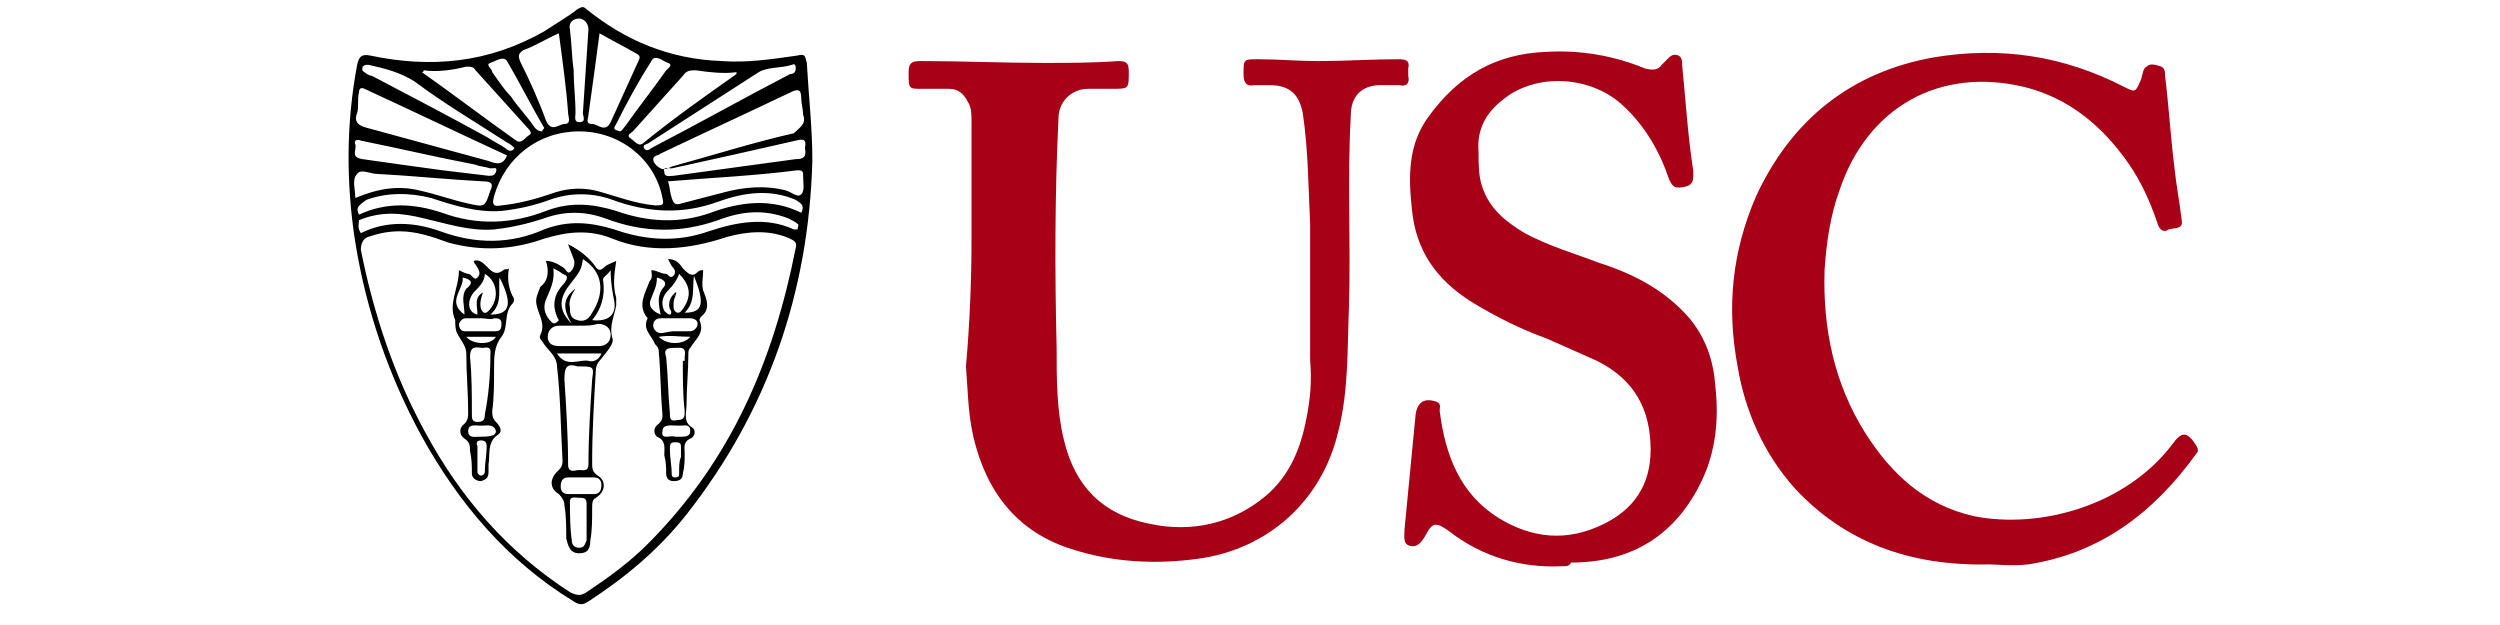
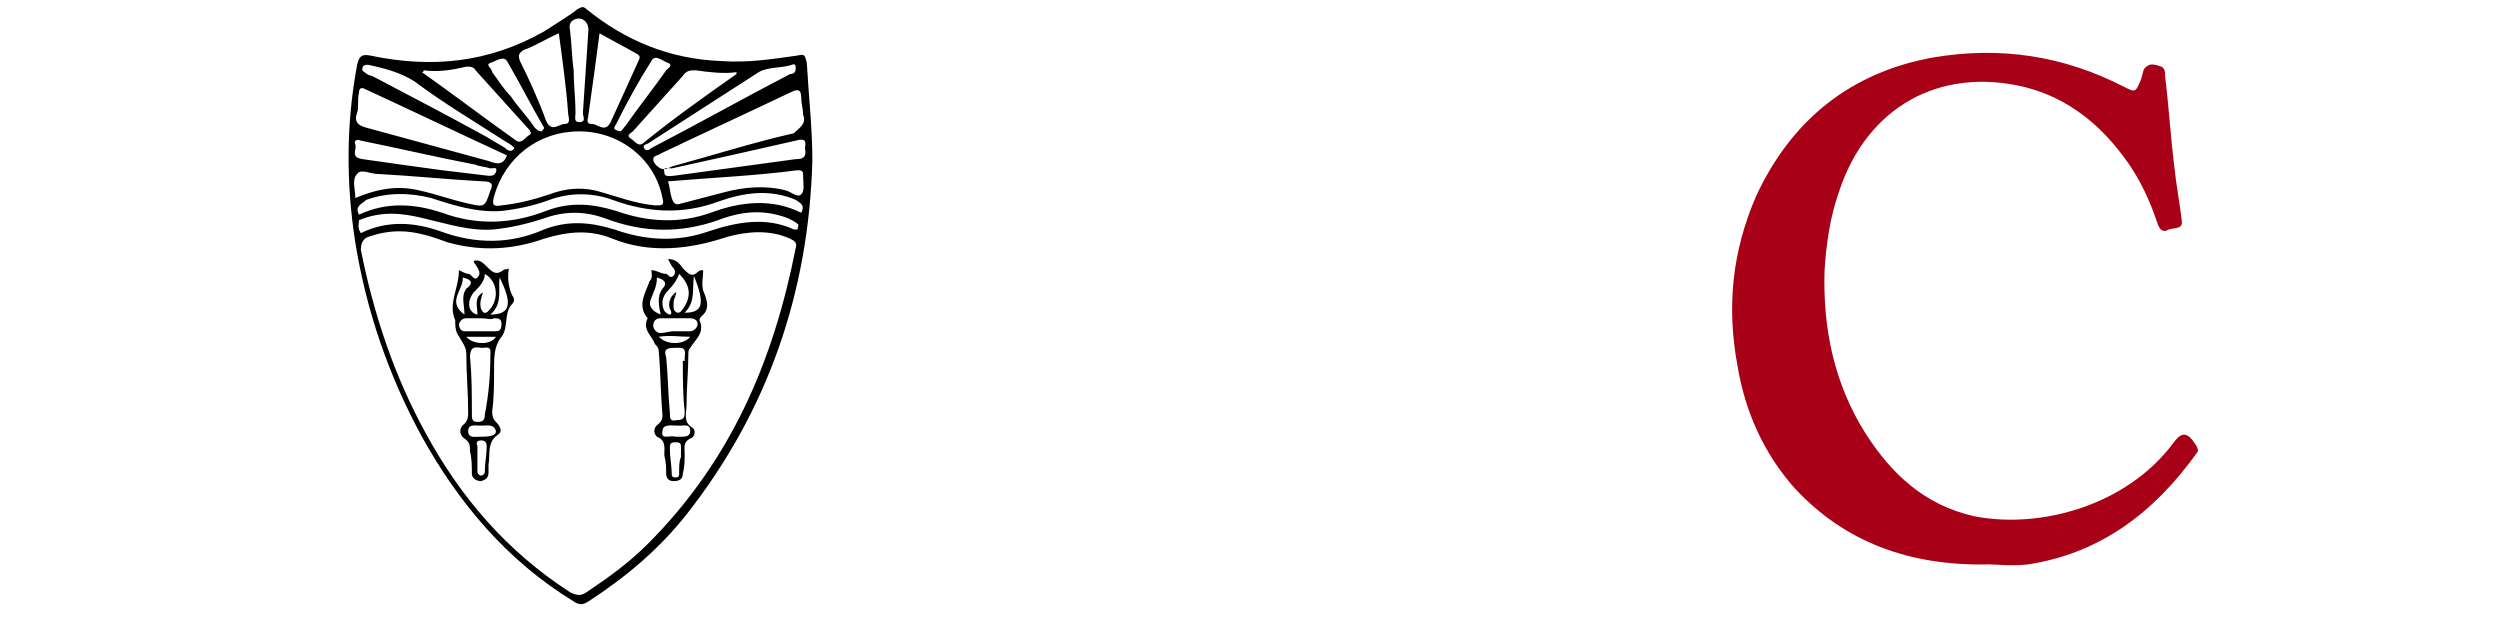
<svg xmlns="http://www.w3.org/2000/svg" version="1.1" id="Layer_1" x="0px" y="0px" viewBox="0 0 135.1 33.8" style="enable-background:new 0 0 135.1 33.8;" xml:space="preserve">
  <style type="text/css">
	.st0{fill:#606777;}
	.st1{fill:#D30E34;}
	.st2{fill:#FFFFFF;}
	.st3{fill:#001A70;}
	.st4{fill:#002C77;}
	.st5{fill:#A80017;}
	.st6{fill:#FFE900;}
	.st7{fill:#1D1D1B;}
	.st8{fill:#0233CC;}
</style>
  <g>
-     <path class="st5" d="M52.5,13.1c0-2.5,0-4.6,0-6.6c0-0.3,0-0.7-0.2-1c-0.2-0.4-0.5-0.7-1-0.7c-0.5,0-1,0-1.5,0   c-0.7,0-0.7,0-0.7-0.9c0-0.6,0.3-0.6,0.7-0.6c2.2,0,4.4,0.1,6.6,0.1c1.3,0,2.7,0,4-0.1c0.5,0,0.6,0.1,0.6,0.6c0,0.9,0,0.9-0.9,0.9   c-0.4,0-0.8,0-1.3,0c-0.9,0-1.6,0.7-1.6,1.6c-0.2,4.1-0.2,8.3-0.1,12.4c0,1.7,0,3.4,0.4,5c0.6,2.5,2.1,4,4.6,4.5   c2.3,0.5,4.5,0,6.3-1.5c1.3-1.1,1.9-2.6,2.2-4.2c0.2-1,0.3-2,0.2-3.1c0-2.5,0-4.9,0-7.4c-0.1-2-0.1-4-0.4-6c-0.2-1-0.7-1.5-1.8-1.5   c-0.3,0-0.5,0-0.8,0c-0.5,0.1-0.6-0.2-0.6-0.6c0-0.8,0-0.8,0.8-0.8c1.1,0,2.1,0.1,3.2,0.1c1.5,0,2.9-0.1,4.4-0.1   c0.4,0,0.6,0.1,0.5,0.5c0,0.1,0,0.3,0,0.4c0.1,0.4-0.1,0.6-0.5,0.5c-0.3,0-0.6,0-1,0c-1,0-1.6,0.6-1.6,1.6c-0.2,3.4,0,6.9-0.1,10.3   c-0.1,2.3,0,4.6-0.6,6.9c-0.9,3.7-3.8,6.3-7.6,6.8c-2.2,0.3-4.5,0.2-6.7-0.5c-3-0.9-4.7-3.1-5.4-6.1c-0.3-1.3-0.3-2.6-0.4-3.8   C52.4,17.6,52.5,15.1,52.5,13.1z" />
    <path class="st5" d="M107.5,30.5c-4.3,0.1-7.8-1.2-10.5-4.1c-1.7-1.9-2.7-4.2-3.1-6.6c-0.6-3.2-0.3-6.2,1-9.2   c1.9-4.1,5.1-6.7,9.6-7.5c3.6-0.6,7-0.1,10.3,1.6c0.6,0.3,0.6,0.3,0.9-0.4c0.1-0.3,0.1-0.6,0.3-0.7c0.2-0.2,0.5-0.1,0.8,0   c0.2,0.1,0.2,0.3,0.2,0.5c0.2,1.6,0.3,3.3,0.5,4.9c0.1,1,0.3,2,0.4,2.9c0.1,0.5-0.4,0.4-0.7,0.5c-0.3,0.2-0.5,0-0.6-0.3   c-0.4-1.2-0.9-2.3-1.6-3.3c-1.4-2-3.2-3.5-5.6-4.1c-4.6-1.1-8.5,1.1-10,5.6c-0.5,1.4-0.7,2.8-0.8,4.3c-0.1,3.1,0.5,6.1,2.2,8.8   c1.4,2.2,3.2,3.9,5.9,4.5c3.6,0.7,8.2-0.6,10.7-3.9c0.5-0.7,0.8-0.7,1.3,0.1c0.1,0.2,0.1,0.3,0,0.4c-2.3,3.2-5.2,5.4-9.1,6   C108.7,30.6,107.9,30.5,107.5,30.5z" />
-     <path class="st5" d="M84.4,30.6c-2.2,0.1-4.3-0.5-6.1-1.9c-0.7-0.5-0.9-0.5-1.3,0.3c-0.2,0.3-0.4,0.6-0.8,0.5   c-0.4-0.1-0.3-0.5-0.3-0.9c0.2-2.1,0.4-4.1,0.6-6.2c0.1-0.7,0.5-0.9,1.1-0.7c0.3,0.1,0.2,0.3,0.2,0.5c0.3,2.4,1.1,4.5,3.2,5.8   c1.8,1.1,3.7,1.3,5.7,0.3c1.6-0.8,2.5-2.1,2.5-4c0-2.2-0.9-3.8-2.9-4.8c-0.9-0.4-1.8-0.8-2.7-1.2c-1.4-0.5-2.8-1.2-4.1-2   c-1.9-1.2-3-2.8-3.2-5c-0.2-1.8-0.2-3.5,0.9-5c1.6-2.2,3.6-3.4,6.4-3.5c1.8-0.1,3.6,0.2,5.3,0.9c0.4,0.1,0.7,0.1,0.9-0.2   c0.1-0.1,0.3-0.3,0.4-0.4C90.3,3,90.5,2.9,90.7,3c0.2,0.1,0.2,0.3,0.2,0.5c0.2,1.9,0.3,3.8,0.6,5.7c0,0.4,0.1,0.8-0.5,0.9   c-0.5,0.1-0.6,0-0.8-0.4c-0.5-1.5-1.3-2.9-2.5-4C86,4.1,83,3.9,81.2,5.4c-0.9,0.7-1.4,1.6-1.3,2.8c0,0.7,0,1.3,0.2,1.9   c0.4,1.2,1.3,1.9,2.3,2.5c1.3,0.7,2.7,1.1,4,1.6c1.9,0.6,3.6,1.5,4.9,3c0.9,1.1,1.3,2.3,1.4,3.7c0.2,1.8,0,3.5-0.7,5   c-1.4,3-3.8,4.5-7.1,4.5C84.8,30.6,84.7,30.6,84.4,30.6z" />
    <path d="M43.9,8.7c-0.2,7.1-2.4,13.5-6.8,19.1c-1.5,1.9-3.3,3.4-5.3,4.7c-0.3,0.2-0.5,0.2-0.8,0c-3.6-2.2-6.2-5.3-8.2-8.9   c-1.8-3.3-3-6.8-3.6-10.5c-0.5-3.2-0.5-6.4,0.1-9.6c0.1-0.4,0.2-0.6,0.7-0.5c3.3,0.7,6.4,0.4,9.4-1.3c0.6-0.4,1.3-0.8,1.8-1.2   c0.2-0.1,0.3-0.2,0.5,0c2.1,1.7,4.5,2.7,7.3,2.8c1.4,0.1,2.7-0.1,4.1-0.3c0.4-0.1,0.4,0,0.5,0.4C43.7,5.2,43.9,6.9,43.9,8.7z    M21.6,12.5c-0.6,0-1.1,0.1-1.7,0.3c-0.3,0.1-0.4,0.4-0.4,0.7c0.7,3.5,1.8,6.8,3.5,9.9c1.9,3.5,4.4,6.4,7.8,8.6   c0.4,0.2,0.6,0.2,0.9,0c1.2-0.8,2.3-1.6,3.3-2.6c4.5-4.5,6.8-9.9,8-16c0.1-0.3-0.1-0.4-0.3-0.5c-1.1-0.5-2.3-0.4-3.4-0.1   c-2.1,0.7-4.2,0.9-6.2,0.1c-1.2-0.5-2.4-0.4-3.7,0c-1.7,0.6-3.4,0.7-5.2,0.2C23.4,12.8,22.5,12.5,21.6,12.5z M31.3,7.1   c-2.2,0-4,1.4-4.6,3.5c-0.1,0.4-0.1,0.6,0.4,0.5c0.9-0.1,1.7-0.3,2.6-0.6c0.8-0.3,1.6-0.4,2.5-0.2c1.1,0.3,2.1,0.7,3.2,0.8   c0.4,0,0.5,0,0.4-0.4C35.4,8.6,33.5,7.1,31.3,7.1z M19.4,11.6c1.5-0.7,3-0.6,4.5-0.1c1.9,0.7,3.8,0.6,5.6-0.1   c1.3-0.5,2.5-0.4,3.8,0c1.7,0.6,3.4,0.7,5.1,0.1c1.6-0.6,3.3-0.8,4.9,0c0.2-0.4,0-0.5-0.3-0.7c-1.4-0.6-2.8-0.4-4.2,0.1   c-1.9,0.7-3.8,0.6-5.7-0.1c-1.1-0.4-2.3-0.4-3.4,0c-0.8,0.3-1.7,0.5-2.6,0.6c-1.3,0.1-2.6-0.3-3.8-0.7c-1.2-0.3-2.4-0.3-3.5,0.1   C19.4,11.1,19.2,11.2,19.4,11.6z M19.5,12.6c1.4-0.7,2.9-0.6,4.3-0.1c1.9,0.7,3.8,0.7,5.6-0.1c1.3-0.5,2.5-0.4,3.8,0   c1.7,0.6,3.4,0.7,5.1,0.1c1.5-0.5,3.1-0.8,4.6-0.1c0.1,0,0.1,0,0.2,0c0-0.1,0.1-0.3,0-0.3c-0.1-0.1-0.3-0.2-0.5-0.3   c-1.3-0.5-2.5-0.4-3.8,0.1c-2,0.7-4,0.7-6.1-0.1c-1.1-0.4-2.2-0.4-3.3,0c-0.9,0.3-1.8,0.5-2.7,0.6c-1.3,0.1-2.5-0.3-3.8-0.6   c-1.2-0.3-2.3-0.4-3.5,0.1C19.4,12.1,19.3,12.3,19.5,12.6z M43.4,6.2c0-0.3-0.1-0.6-0.1-0.9c0-0.5-0.2-0.5-0.6-0.3   c-2.3,1.1-4.7,2.2-7,3.3c-0.1,0.1-0.4,0.1-0.4,0.3c0,0.2,0.2,0.4,0.4,0.5c0.2,0.1,0.4,0,0.6-0.1c2.2-0.6,4.4-1.3,6.6-1.8   C43.2,6.9,43.6,6.7,43.4,6.2z M27.4,8.4c-2.6-1.2-5.1-2.4-7.7-3.6c-0.2-0.1-0.3,0-0.3,0.2c-0.1,0.4,0,0.8-0.1,1.1   c-0.2,0.5,0.1,0.7,0.5,0.8c2.2,0.6,4.4,1.2,6.6,1.8C26.9,8.9,27.2,8.9,27.4,8.4z M22.9,3.8c0,0,0,0.1-0.1,0.1   c1.7,1.2,3.4,2.5,5.1,3.7c0.3,0.2,0.5-0.2,0.7-0.3c0.2-0.1,0-0.3-0.1-0.4c-0.9-1-1.9-2.1-2.8-3.1c-0.1-0.2-0.3-0.2-0.5-0.2   C24.4,3.8,23.6,3.9,22.9,3.8z M30.2,1.8c-0.7,0.3-1.3,0.7-1.9,0.9C28,2.9,28,3,28.1,3.3c0.5,1,1,2.1,1.4,3.2c0.3,0.7,0.7,0.2,1,0.2   c0.4,0,0.2-0.4,0.2-0.6C30.6,4.7,30.4,3.3,30.2,1.8z M39.8,4c0,0,0-0.1,0-0.1c-0.7,0.1-1.5,0-2.2-0.1c-0.3,0-0.5,0-0.7,0.3   c-0.9,1-1.8,2-2.7,3c-0.1,0.1-0.4,0.2-0.1,0.4c0.2,0.1,0.4,0.5,0.7,0.2C36.4,6.4,38.1,5.2,39.8,4z M32.4,1.8   c-0.2,1.5-0.4,3-0.6,4.4c0,0.2-0.2,0.5,0.2,0.5c0.3,0,0.7,0.5,1-0.1c0.5-1.1,1-2.2,1.5-3.3c0.1-0.2,0.1-0.3-0.1-0.4   C33.7,2.5,33.1,2.2,32.4,1.8z M19.2,10.7c1.2-0.5,2.3-0.7,3.5-0.4c0.9,0.2,1.7,0.5,2.6,0.7c0.9,0.2,0.9,0.2,1.2-0.7   c0.2-0.4,0-0.5-0.4-0.5c-1.9-0.1-3.8-0.3-5.7-0.4c-0.4,0-0.9-0.3-1.1,0C19,9.7,19.2,10.2,19.2,10.7z M36.1,9.8   c0.1,0.3,0.1,0.6,0.2,0.9c0.1,0.3,0.2,0.4,0.5,0.3c0.8-0.2,1.5-0.4,2.3-0.6c1.1-0.3,2.3-0.4,3.4-0.1c0.3,0.1,0.6,0.4,0.8,0.2   c0.2-0.2,0.1-0.6,0.1-1c0-0.2,0-0.3-0.3-0.3C40.8,9.5,38.5,9.6,36.1,9.8z M27.8,8c-0.1-0.1-0.2-0.2-0.4-0.3c-1.7-1.1-3.4-2.1-5-3.3   c-0.8-0.5-1.6-0.7-2.5-0.9c-0.1,0-0.2,0-0.3,0.1c0,0.1-0.1,0.2,0.1,0.3c0.1,0.1,0.3,0.2,0.4,0.2c2.1,1.1,4.2,2.2,6.2,3.3   c0.3,0.2,0.7,0.4,1,0.6C27.5,8.2,27.7,8.2,27.8,8z M43,3.7c0-0.1,0-0.3-0.2-0.2c-0.6,0.2-1.3,0.1-1.8,0.4c-2,1.3-3.9,2.5-5.9,3.8   C35,7.8,34.7,7.8,34.8,8c0.1,0.2,0.3,0.1,0.4,0c2.5-1.3,5-2.7,7.5-4C42.9,4,43,3.9,43,3.7z M19.5,7.6c-0.2-0.1-0.4,0-0.3,0.2   c0.1,0.3-0.3,0.7,0.4,0.8C21,8.8,22.4,9,23.9,9.2c0.8,0.1,1.7,0.2,2.5,0.3c0.2,0,0.3,0,0.4-0.2c0.1-0.3-0.1-0.2-0.3-0.2   C26.2,9,25.9,9,25.7,8.9C23.6,8.5,21.5,8,19.5,7.6z M43.5,8c0.1-0.5-0.1-0.5-0.5-0.4c-2.2,0.5-4.4,1-6.7,1.5   c-0.2,0-0.5-0.1-0.4,0.2c0,0.3,0.3,0.2,0.5,0.2c2.2-0.3,4.4-0.6,6.6-0.9C43.4,8.6,43.6,8.5,43.5,8z M31,3.8c0,0.8,0.1,1.5,0.1,2.3   c0,0.2-0.1,0.5,0.2,0.5c0.4,0,0.2-0.3,0.2-0.5c0.1-1.5,0.2-3,0.3-4.5c0-0.4-0.3-0.6-0.5-0.6c-0.3,0-0.6,0.2-0.5,0.6   C30.9,2.4,30.9,3.1,31,3.8z M33.5,7.1c0.1,0,0.2-0.2,0.3-0.3c0.7-1,1.5-2,2.2-3c0.1-0.1,0.4-0.3,0.1-0.4c-0.3-0.1-0.7-0.5-0.9-0.1   c-0.7,1.1-1.3,2.2-1.9,3.4C33.1,7,33.2,7,33.5,7.1z M29.4,6.9C29.4,6.9,29.4,6.8,29.4,6.9c-0.7-1.2-1.3-2.4-2-3.6   c-0.2-0.3-0.6,0-0.9,0.1c-0.3,0.1,0.1,0.3,0.1,0.5c0.3,0.4,0.6,0.9,1,1.3c0.4,0.6,0.9,1.1,1.3,1.7c0.1,0.1,0.2,0.2,0.4,0.2   C29.3,7,29.4,7,29.4,6.9z" />
-     <path d="M29.5,14.1c0.4,0,0.7,0.2,1,0.4c0.1,0.1,0.2,0.4,0.4,0.1c0.1-0.1,0.2-0.4,0.1-0.6c-0.1-0.3-0.2-0.5-0.3-0.8   c0.6,0.3,1.1,0.7,1.4,1.1c0.2,0.3,0.3,0.4,0.6,0.1c0.1-0.1,0.4-0.2,0.6-0.3c-0.1,0.7-0.2,1.3,0,2c0,0.1,0,0.2,0,0.4   c-0.1,0.6-0.4,1.1-0.2,1.8c0.1,0.3-0.4,0.8-0.7,1.2c-0.1,0.1-0.2,0.3-0.2,0.5c-0.1,1.7-0.2,3.3-0.2,5c0,0.3,0,0.5,0.3,0.7   c0.5,0.3,0.4,0.9-0.1,1.2C32,27,32,27.2,32,27.5c0,0.6,0,1.2-0.1,1.7c0,0.4-0.1,0.7-0.6,0.7c-0.5,0-0.6-0.4-0.7-0.8   c0-0.6,0-1.2-0.1-1.8c0-0.2-0.1-0.4-0.3-0.6c-0.5-0.3-0.5-0.8-0.1-1.2c0.2-0.2,0.3-0.3,0.3-0.6c-0.1-1.7-0.1-3.4-0.3-5.1   c0-0.5-0.4-0.8-0.7-1.2c-0.1-0.2-0.3-0.3-0.2-0.5c0.3-0.6-0.1-1.1-0.2-1.6c-0.1-0.4,0.1-0.7,0.2-1C29.6,15.2,29.7,14.7,29.5,14.1z    M31.2,19.8c-0.6-0.2-0.7,0.1-0.7,0.7c0.1,1.5,0.2,3.1,0.2,4.6c0,0.5,0.4,0.3,0.6,0.3c0.2,0,0.5,0.1,0.5-0.3c0-1.5,0.1-3.1,0.2-4.6   C32.1,19.8,32.1,19.8,31.2,19.8z M31.1,15.6c-0.2,0.3-0.4,0.7-0.3,1c0,0.3,0,0.6,0.4,0.7c0.3,0.1,0.6,0,0.8-0.4   c0.7-1.1,0.6-2.2-0.5-2.9c-0.1,0.6-0.1,0.6-0.8,1.5c-0.5,0.7-0.5,1.3,0.2,2C30.4,16.7,30.4,16.1,31.1,15.6z M31.3,17.6   c-0.4,0-0.8,0-1.1,0c-0.3,0-0.6,0.2-0.6,0.6c0,0.4,0.3,0.5,0.6,0.5c0.7,0,1.5,0,2.2,0c0.3,0,0.6-0.2,0.6-0.6c0-0.4-0.3-0.6-0.7-0.6   C32,17.6,31.7,17.6,31.3,17.6z M31.7,28c0-0.3,0-0.5,0-0.8c0-0.3-0.2-0.3-0.4-0.3c-0.2,0-0.5-0.1-0.5,0.2c0,0.7,0,1.4,0.1,2.1   c0,0.2,0.1,0.4,0.4,0.4c0.3,0,0.3-0.2,0.4-0.4C31.7,28.8,31.7,28.4,31.7,28z M31.3,26.7c0.3,0,0.5,0,0.8,0c0.3,0,0.4-0.2,0.4-0.5   c0-0.3-0.2-0.4-0.4-0.4c-0.5,0-1,0-1.4,0c-0.3,0-0.4,0.2-0.4,0.5c0,0.3,0.2,0.4,0.4,0.4C30.8,26.7,31,26.7,31.3,26.7z M29.9,14.5   c0.1,0.7-0.2,1.2-0.4,1.7c-0.2,0.5,0,0.9,0.3,1.2c0.1,0.1,0.2,0.1,0.3,0c0.2-0.1,0-0.2,0-0.3c-0.3-0.7-0.1-1.3,0.4-1.8   c0.2-0.3,0.2-0.4-0.1-0.5C30.3,14.7,30.1,14.6,29.9,14.5z M33,14.6c-0.2,0.3-0.5,0.4-0.4,0.6c0.1,0.8-0.1,1.5-0.6,2.1   c0.9,0.1,1.3-0.3,1.2-1C33.1,15.8,33,15.3,33,14.6z M30.1,19.1c0.5,0.8,1.2,0.3,1.7,0.4c0.3,0.1,0.6-0.1,0.7-0.4   C31.7,19.1,30.9,19.1,30.1,19.1z" />
    <path d="M24.8,14.6c0.2,0.1,0.4,0.2,0.5,0.2c0.2,0,0.3,0.4,0.5,0.2c0.2-0.2,0.1-0.4-0.1-0.7c0,0-0.1-0.1-0.1-0.2   c0.3-0.1,0.5,0.1,0.7,0.3c0.3,0.3,0.5,0.5,0.9,0.2c0.1-0.1,0.2,0,0.3-0.1c-0.1,0.6,0,1.1,0.2,1.5c0.1,0.1,0.1,0.3,0,0.4   c-0.5,0.5-0.2,1.3-0.6,1.8c-0.4,0.5-0.4,1.1-0.4,1.7c0,0.8,0,1.6-0.1,2.3c0,0.2,0,0.4,0.2,0.6c0.2,0.2,0.4,0.5,0.1,0.7   c-0.6,0.4-0.4,1.1-0.5,1.6c0,0.1,0,0.2,0,0.4c0,0.3-0.1,0.4-0.4,0.5c-0.3,0-0.5-0.2-0.5-0.4c0-0.4,0-0.8-0.1-1.2   c0-0.3,0-0.5-0.3-0.7c-0.3-0.2-0.3-0.6,0-0.8c0.2-0.2,0.2-0.4,0.2-0.6c0-1.1-0.1-2.1-0.1-3.2c0-0.4-0.3-0.7-0.5-1.1   c-0.1-0.2-0.1-0.5-0.1-0.7C24.2,16.4,24.8,15.6,24.8,14.6z M26.5,19.2c0-0.2,0.1-0.5-0.4-0.4c-0.3,0-0.7-0.2-0.7,0.5   c0.1,1,0.1,2.1,0.1,3.1c0,0.2,0,0.4,0.3,0.4c0.3,0,0.4-0.1,0.4-0.4C26.4,21.4,26.5,20.3,26.5,19.2z M26.1,15.8   c-0.1,0.3-0.2,0.6-0.1,0.9c0.1,0.2,0.2,0.3,0.4,0.1c0.6-0.6,0.5-1.6-0.2-2c0,0.4-0.3,0.7-0.6,1c-0.4,0.5-0.3,1.1,0.2,1.2   C25.8,16.5,25.6,16.1,26.1,15.8z M26,17.2c-0.3,0-0.6,0-0.8,0c-0.2,0-0.3,0.1-0.4,0.3c0,0.2,0.1,0.4,0.3,0.4c0.6,0,1.2,0,1.7,0   c0.2,0,0.3-0.1,0.3-0.4c0-0.3-0.2-0.3-0.4-0.3C26.5,17.3,26.3,17.2,26,17.2z M25.8,24.7C25.8,24.7,25.8,24.7,25.8,24.7   c0,0.3,0,0.5,0,0.8c0,0.1,0.1,0.2,0.2,0.2c0.1,0,0.2-0.1,0.2-0.2c0-0.5,0.1-0.9,0.1-1.4c0-0.2-0.1-0.3-0.3-0.3   c-0.2,0-0.3,0.1-0.2,0.3C25.8,24.3,25.8,24.5,25.8,24.7z M26.5,17c1.1,0,1.2-0.6,0.5-2C26.9,15.6,27.2,16.4,26.5,17z M26,23.6   c0.6,0,0.8-0.1,0.8-0.3c-0.1-0.4-0.5-0.3-0.7-0.3c-0.1,0-0.1,0-0.2,0c-0.2,0-0.6-0.1-0.6,0.3c0,0.4,0.4,0.3,0.6,0.3   C25.9,23.6,26,23.6,26,23.6z M25,15c0.1,0.6-0.9,1.3,0.1,2c0-0.5-0.2-1,0.1-1.4C25.6,15.3,25.5,15.1,25,15z M25.2,18.2   c0.3,0.4,1.3,0.5,1.6,0C26.3,18.2,25.7,18.2,25.2,18.2z" />
    <path d="M35.2,14.6c0.3,0,0.5,0.2,0.8,0.2c0.1,0,0.2,0.3,0.4,0.1c0.1-0.1,0.1-0.3,0-0.4c-0.1-0.1-0.2-0.3-0.3-0.5   c0.4,0,0.6,0.2,0.8,0.5c0.3,0.3,0.5,0.5,0.8,0.2c0.1-0.1,0.2-0.1,0.3-0.1c0,0.4-0.1,0.7,0,1.1c0.2,0.5,0.4,1-0.1,1.4   c0,0-0.1,0.1-0.1,0.2c0.3,0.7-0.2,1-0.5,1.5c-0.1,0.1-0.1,0.2-0.1,0.3c0,0.9-0.1,1.9-0.1,2.8c0,0.4-0.2,0.9,0.3,1.2   c0.2,0.1,0.2,0.5-0.1,0.6c-0.4,0.2-0.3,0.5-0.3,0.8c0,0.4,0,0.7-0.1,1.1c0,0.3-0.2,0.4-0.5,0.4c-0.3,0-0.4-0.2-0.4-0.4   c0-0.3,0-0.6-0.1-1c0-0.4,0.1-0.8-0.4-1c-0.2-0.2-0.2-0.5,0.1-0.7c0.2-0.2,0.2-0.3,0.2-0.5c-0.1-1.1-0.1-2.3-0.2-3.4   c0-0.2-0.1-0.3-0.2-0.4c-0.2-0.5-0.7-0.8-0.4-1.4c-0.6-0.7-0.1-1.4,0.1-2C35.3,15,35.2,14.8,35.2,14.6z M36.4,15.9   c0,0,0.1,0.1,0.1,0.1c-0.1,0.2-0.1,0.3-0.1,0.5c0,0.2,0,0.3,0.2,0.4c0.2,0,0.2-0.1,0.3-0.2c0.5-0.7,0.4-1.3-0.2-1.9   c-0.1,0.3-0.3,0.6-0.6,0.9c-0.3,0.3-0.4,0.7-0.2,1.1c0.1,0.1,0.2,0.2,0.3,0.2c0.1,0,0.1-0.2,0-0.3C36.1,16.4,36.2,16.1,36.4,15.9z    M36.9,19.5c0,0,0.1,0,0.1,0c0-0.1,0-0.1,0-0.2c0.1-0.6-0.2-0.5-0.6-0.5c-0.5,0-0.5,0.2-0.4,0.5c0.1,1,0.1,2,0.2,3   c0,0.3,0,0.5,0.4,0.4c0.4,0,0.4-0.2,0.4-0.5C36.9,21.4,36.9,20.4,36.9,19.5z M36.4,17.9C36.4,17.9,36.4,17.9,36.4,17.9   c0.3,0,0.6,0,0.9,0c0.2,0,0.4-0.2,0.4-0.4c0-0.2-0.2-0.3-0.4-0.3c-0.5,0-1.1,0-1.6,0c-0.2,0-0.4,0.1-0.4,0.4c0,0.2,0.2,0.4,0.4,0.4   C35.9,18,36.2,17.9,36.4,17.9z M36.8,24.7c0-0.2,0-0.3,0-0.5c0-0.2,0-0.3-0.3-0.3c-0.3,0-0.3,0.1-0.3,0.4c0,0.4,0.1,0.9,0.1,1.3   c0,0.1,0,0.2,0.2,0.2c0.2,0,0.2-0.1,0.2-0.2C36.7,25.2,36.7,24.9,36.8,24.7z M37,16.9c1,0,1.1-0.5,0.5-2   C37.4,15.6,37.6,16.3,37,16.9z M36.5,23.6c0.1,0,0.2,0,0.3,0c0.2,0,0.5,0,0.5-0.3c0-0.4-0.3-0.3-0.5-0.3c-0.1,0-0.2,0-0.2,0   c-0.3,0-0.8-0.1-0.8,0.3C35.7,23.8,36.2,23.5,36.5,23.6z M35.5,15c0,0.5-0.2,0.8-0.3,1.1c-0.2,0.4,0,0.7,0.5,0.9   c-0.1-0.5-0.2-1,0.1-1.4C36.1,15.3,35.9,15.1,35.5,15z M37.3,18.2c-0.6,0-1.1-0.1-1.7,0C36.1,18.7,37,18.6,37.3,18.2z" />
    <path d="M36.4,15.9c0,0,0.1-0.1,0.1-0.1c0.1,0,0,0.1,0,0.2C36.5,16,36.4,15.9,36.4,15.9z" />
  </g>
</svg>